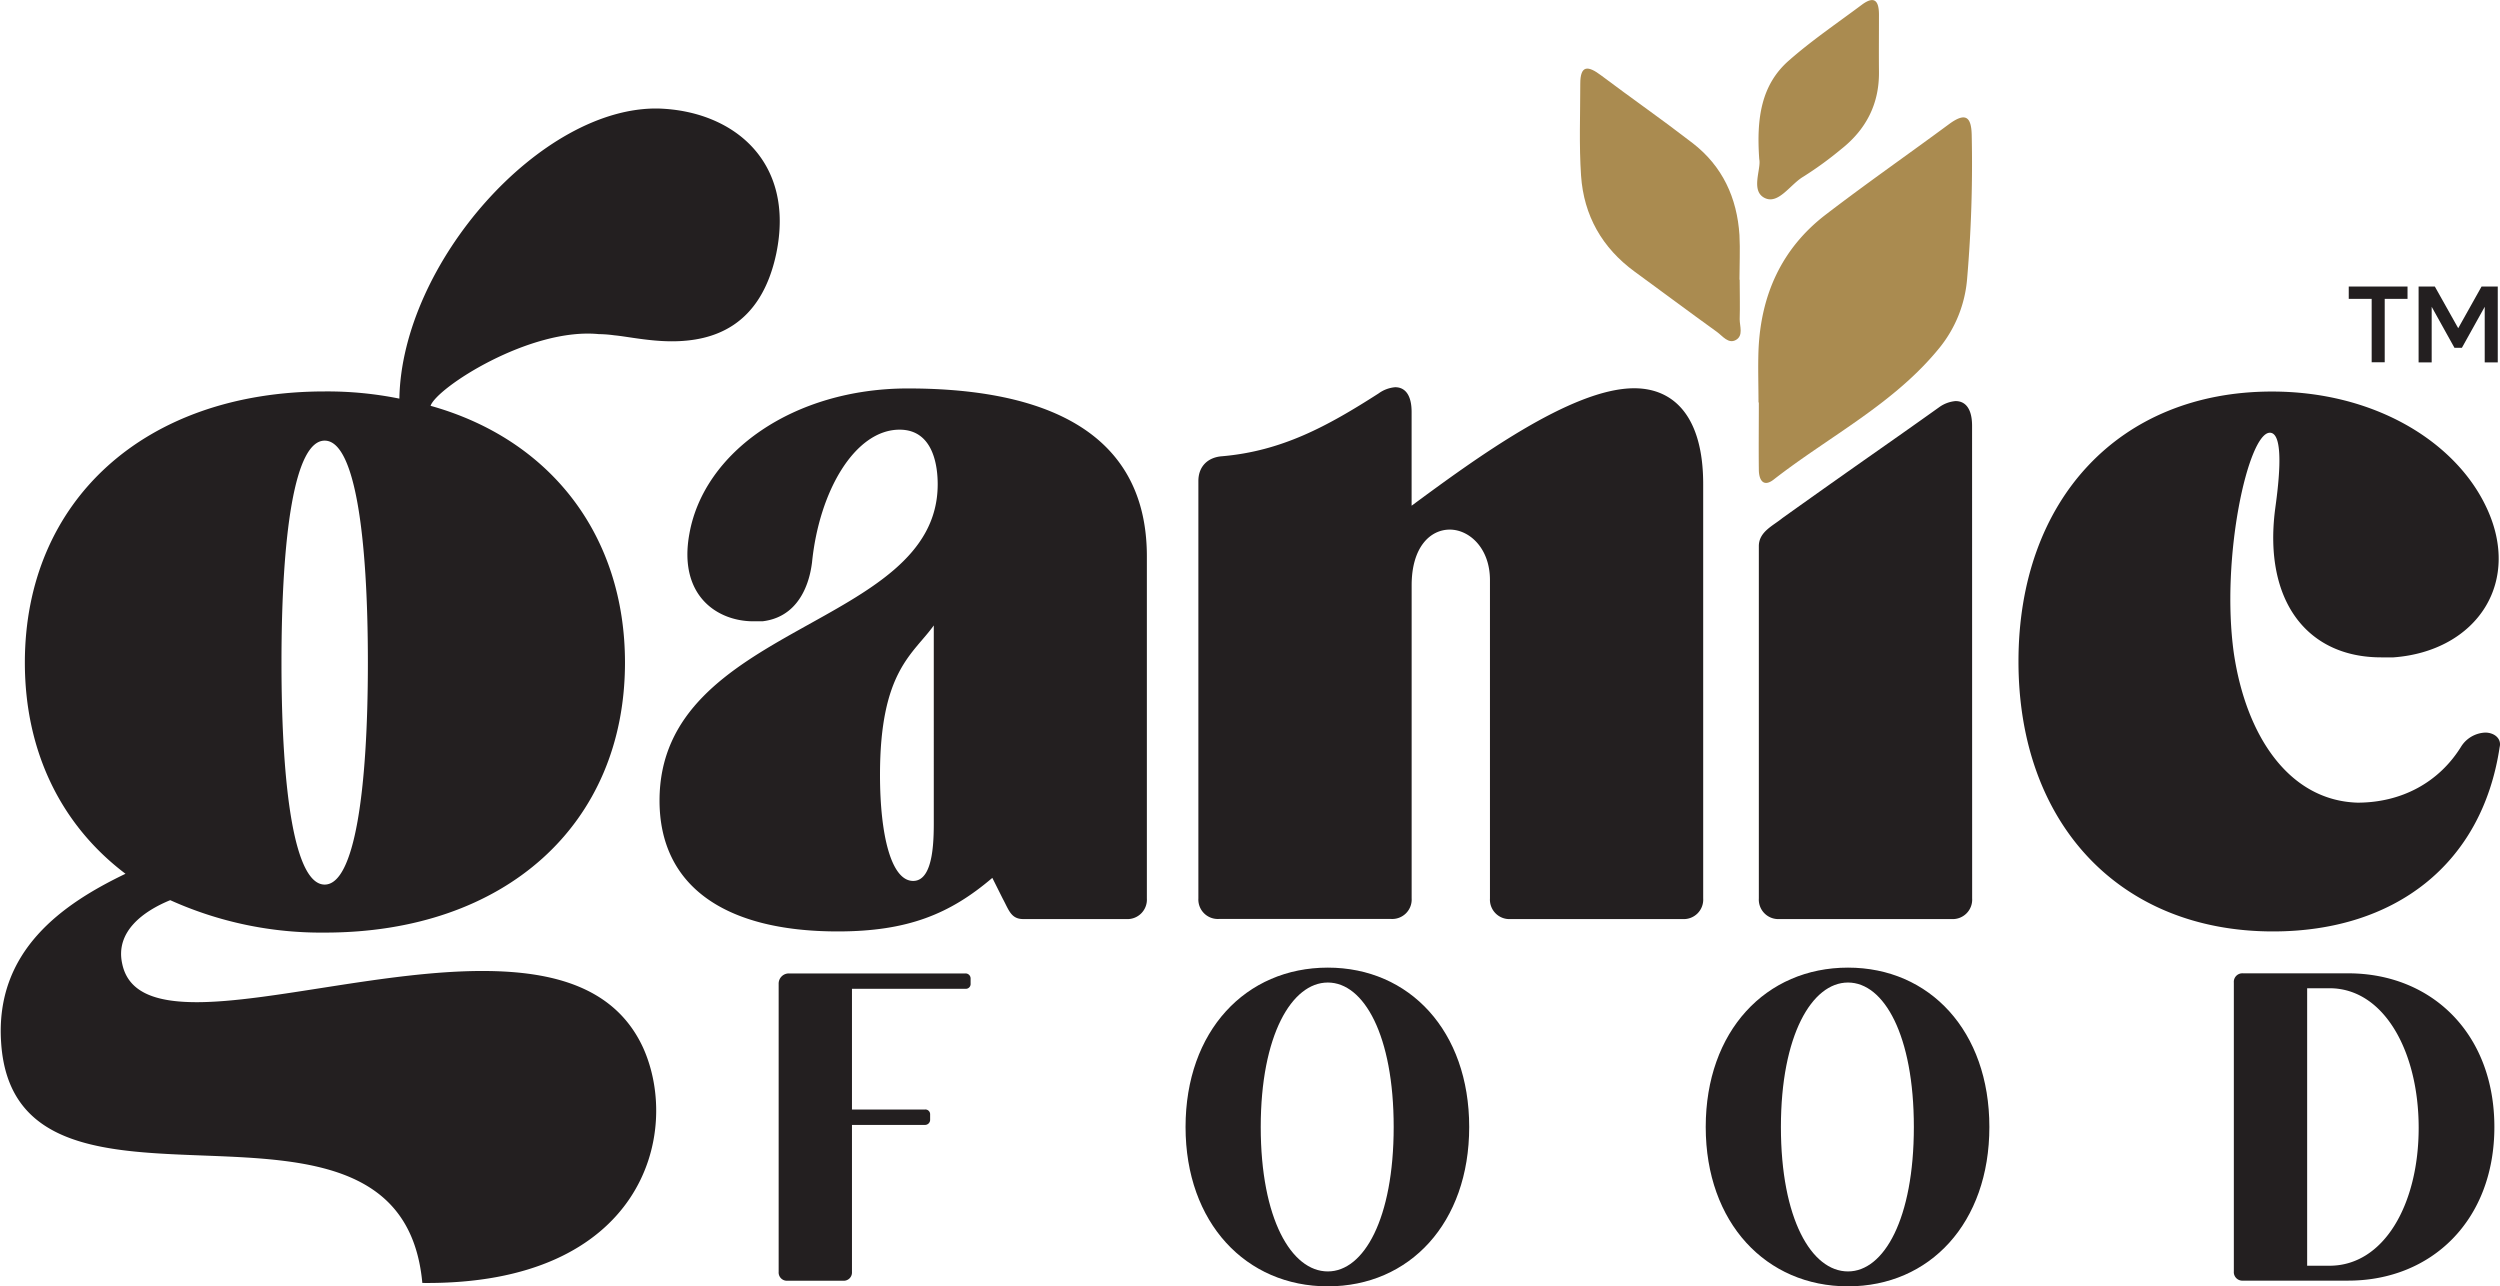
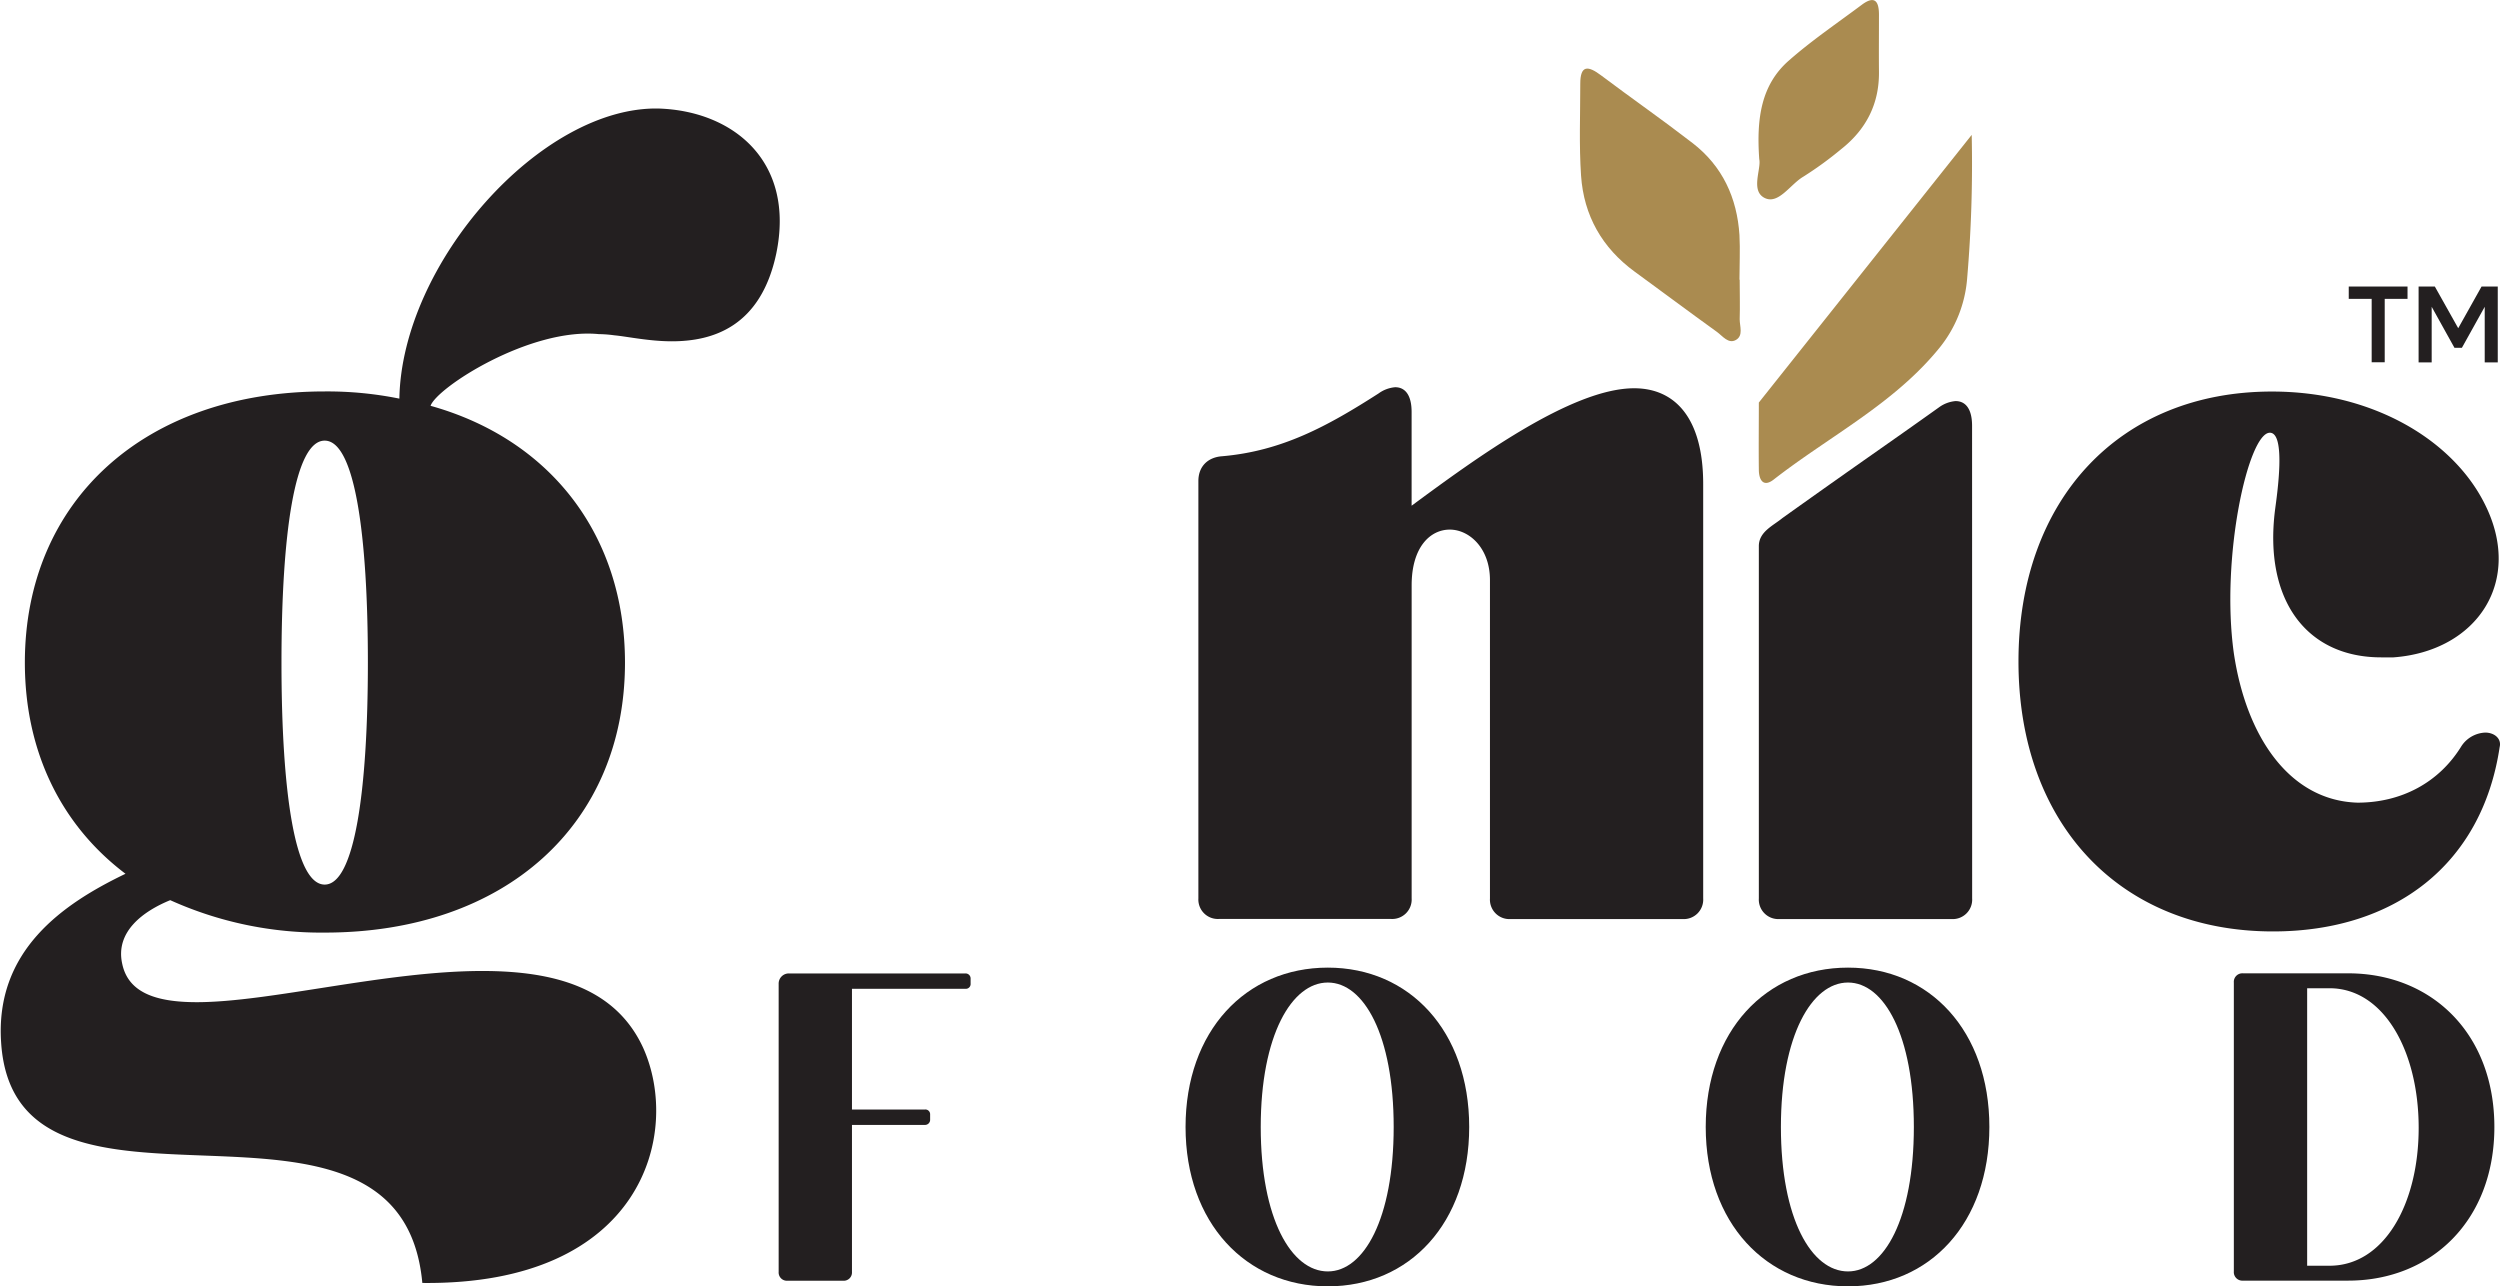
<svg xmlns="http://www.w3.org/2000/svg" id="Layer_1" data-name="Layer 1" viewBox="0 0 670.74 345.02">
  <defs>
    <style>.cls-1{fill:#231f20;}.cls-2{fill:#aa8b50;}</style>
  </defs>
  <path class="cls-1" d="M645.93,80.19h-6.12v17h-3.5v-17h-6.15V76.88h15.77Z" />
  <path class="cls-1" d="M670.14,76.88V97.23h-3.5V82.31l-6.12,11h-2l-6.11-11V97.23h-3.51V76.88h4.36l6.27,11.18,6.26-11.18Z" />
  <path class="cls-1" d="M208.91,341.24V264a2.73,2.73,0,0,1,2.83-2.83H259a1.35,1.35,0,0,1,1.41,1.41v1.3a1.29,1.29,0,0,1-1.41,1.41H228.58v32.39h19.55a1.27,1.27,0,0,1,1.42,1.3v1.41a1.37,1.37,0,0,1-1.42,1.42H228.58v39.46a2.22,2.22,0,0,1-2.35,2.35h-15A2.22,2.22,0,0,1,208.91,341.24Z" />
  <path class="cls-1" d="M356.25,259.61c21.91,0,37.93,17,37.93,42.76s-16,42.75-37.93,42.75-38.17-17-38.17-42.75S334.22,259.61,356.25,259.61Zm0,81.51c9.66,0,17.67-14.14,17.67-38.75s-8-38.76-17.67-38.76-18,14.14-18,38.76S346.47,341.12,356.25,341.12Z" />
  <path class="cls-1" d="M495.81,259.61c21.91,0,37.93,17,37.93,42.76s-16,42.75-37.93,42.75-38.17-17-38.17-42.75S473.78,259.61,495.81,259.61Zm0,81.51c9.66,0,17.67-14.14,17.67-38.75s-8-38.76-17.67-38.76-18,14.14-18,38.76S486,341.12,495.81,341.12Z" />
  <path class="cls-1" d="M599.33,263.61a2.29,2.29,0,0,1,2.47-2.47H630c22.38,0,39.23,16.14,39.23,41.23S652.33,343.59,630,343.59H601.8a2.29,2.29,0,0,1-2.47-2.47ZM625,265.14h-6v74.45h6c14.61,0,23.92-16.49,23.92-37S639.61,265.14,625,265.14Z" />
  <path class="cls-1" d="M33.67,234.43c-17.06-12.88-27-32.51-27-56.66,0-43.46,32.2-72.75,80.48-72.75a97.41,97.41,0,0,1,20,1.93c.65-36.38,38-78.47,69.56-77.83,20,.64,36.7,14.16,31.55,38.95-4.18,19.64-17.06,23.5-28,23.5-6.12,0-11.92-1.28-15.46-1.61a33.53,33.53,0,0,0-4.18-.32c-18.52-1.79-43.49,14.41-45.1,19.24,32.2,9,52.16,34.77,52.16,68.89,0,43.46-32.2,72.44-80.49,72.44a98.4,98.4,0,0,1-41.52-8.7c-7.09,2.9-14.81,8.37-12.88,17.07,1.61,7.72,9,10.3,20,10.3,19.64,0,50.54-8.37,76.62-8.37,19.31,0,35.73,4.5,43.14,20.6,10.3,22.86,0,63.74-59.24,63.1-5.79-62.78-109.13-6.76-113-64.39C-1.42,255,16.93,242.48,33.67,234.43Zm53.44,2.9c8,0,11.59-25.11,11.59-59.56s-3.54-59.55-11.59-59.55-11.59,25.11-11.59,59.55S79.07,237.33,87.11,237.33Z" />
-   <path class="cls-1" d="M243.57,104.22c30.13,0,64.13,7.74,64.13,45.06v91.77a5.22,5.22,0,0,1-5.53,5.53H274.53c-3.32,0-3.87-2.49-5.53-5.53l-2.76-5.52c-11.34,9.67-22.67,14.37-41.47,14.37-30.68,0-47.82-12.44-47.82-35.11,0-47.54,74.63-46.16,74.63-84.86,0-4.15-.83-14.65-10.22-14.65-11.89,0-21.57,16.31-23.5,35.66-.28,1.93-1.66,14.37-13.27,15.75H202.1c-9.67,0-20.18-6.91-17.14-23.49C188.83,121.36,212.88,104.22,243.57,104.22ZM245,236.35c5.8,0,5.53-12.16,5.53-17.13V167.8C245,175.54,236.1,180,236.1,207.88,236.1,224.19,239.14,236.35,245,236.35Z" />
  <path class="cls-1" d="M321.52,241.05v-112c0-3.87,2.49-6.36,6.36-6.64,16-1.38,28.19-8,42-16.86a8.8,8.8,0,0,1,4.43-1.66c2.76,0,4.42,2.21,4.42,6.64v25.15c16.86-12.44,42.85-31.51,59.71-31.51,10.78,0,18.52,7.74,18.52,25.71V241.05a5.22,5.22,0,0,1-5.53,5.53H405.28a5.22,5.22,0,0,1-5.53-5.53V155.64c0-8.57-5.53-13.55-10.78-13.55s-10.23,4.7-10.23,14.93v84a5.22,5.22,0,0,1-5.53,5.53H327.05A5.22,5.22,0,0,1,321.52,241.05Z" />
  <path class="cls-1" d="M529.12,241.05a5.22,5.22,0,0,1-5.53,5.53H477.42a5.23,5.23,0,0,1-5.53-5.53V146.52c0-3.87,3.83-5.46,6.36-7.55,23.24-16.57,27-19,42-29.7a8.8,8.8,0,0,1,4.42-1.66c2.77,0,4.43,2.21,4.43,6.63Z" />
  <path class="cls-1" d="M599.33,175.26c3.32,22.39,14.93,39.53,33.17,40.09,11.61,0,21.84-5.26,27.92-15.21a8.05,8.05,0,0,1,6.36-3.59c2.49,0,4.42,1.66,3.87,3.87-4.7,31.51-28.2,49.48-60.82,49.48-41.19,0-68.28-29-68.28-72.43s27.09-72.42,68-72.42c27.09,0,48.37,13,56.94,29.85,10.78,21-1.93,39.81-24.32,41.47h-3.32c-19.9,0-31.51-15.21-28.47-39.53.55-4.15,3-20.74-1.39-20.74C603.2,116.1,595.74,149.55,599.33,175.26Z" />
-   <path class="cls-2" d="M471.89,108c0,6-.07,12,0,18,0,2.62,1.12,4.9,4,2.65,15-11.69,32.41-20.36,44.61-35.51a33.74,33.74,0,0,0,7.27-18.35A359.65,359.65,0,0,0,529,36.19c-.11-5-1.75-6-5.92-3-11.06,8.18-22.37,16.05-33.28,24.42-11.84,9.1-17.39,21.58-18,36.35-.17,4.66,0,9.33,0,14Z" />
+   <path class="cls-2" d="M471.89,108c0,6-.07,12,0,18,0,2.62,1.12,4.9,4,2.65,15-11.69,32.41-20.36,44.61-35.51a33.74,33.74,0,0,0,7.27-18.35A359.65,359.65,0,0,0,529,36.19Z" />
  <path class="cls-2" d="M466.69,75.06c0-4,.21-8,0-12-.65-10-4.56-18.48-12.56-24.66s-16.43-12.06-24.57-18.18c-3.42-2.57-5.6-2.92-5.58,2.32,0,8.2-.34,16.42.21,24.58.73,10.72,5.66,19.41,14.43,25.8,7.34,5.35,14.61,10.79,22,16.11,1.53,1.1,3.1,3.34,5.13,2.17s1-3.64,1-5.55c.11-3.54,0-7.09,0-10.63Z" />
  <path class="cls-2" d="M472,42.71c.58,2.58-2.36,8.4,1.37,10.36s6.91-3.57,10.41-5.64A95.67,95.67,0,0,0,494,40c6.67-5.27,10.21-12.12,10.12-20.73-.05-5.1,0-10.2,0-15.31,0-3.68-1.17-5.25-4.63-2.66-6.57,4.91-13.4,9.54-19.54,14.94C472.48,22.78,471.23,31.82,472,42.71Z" />
</svg>